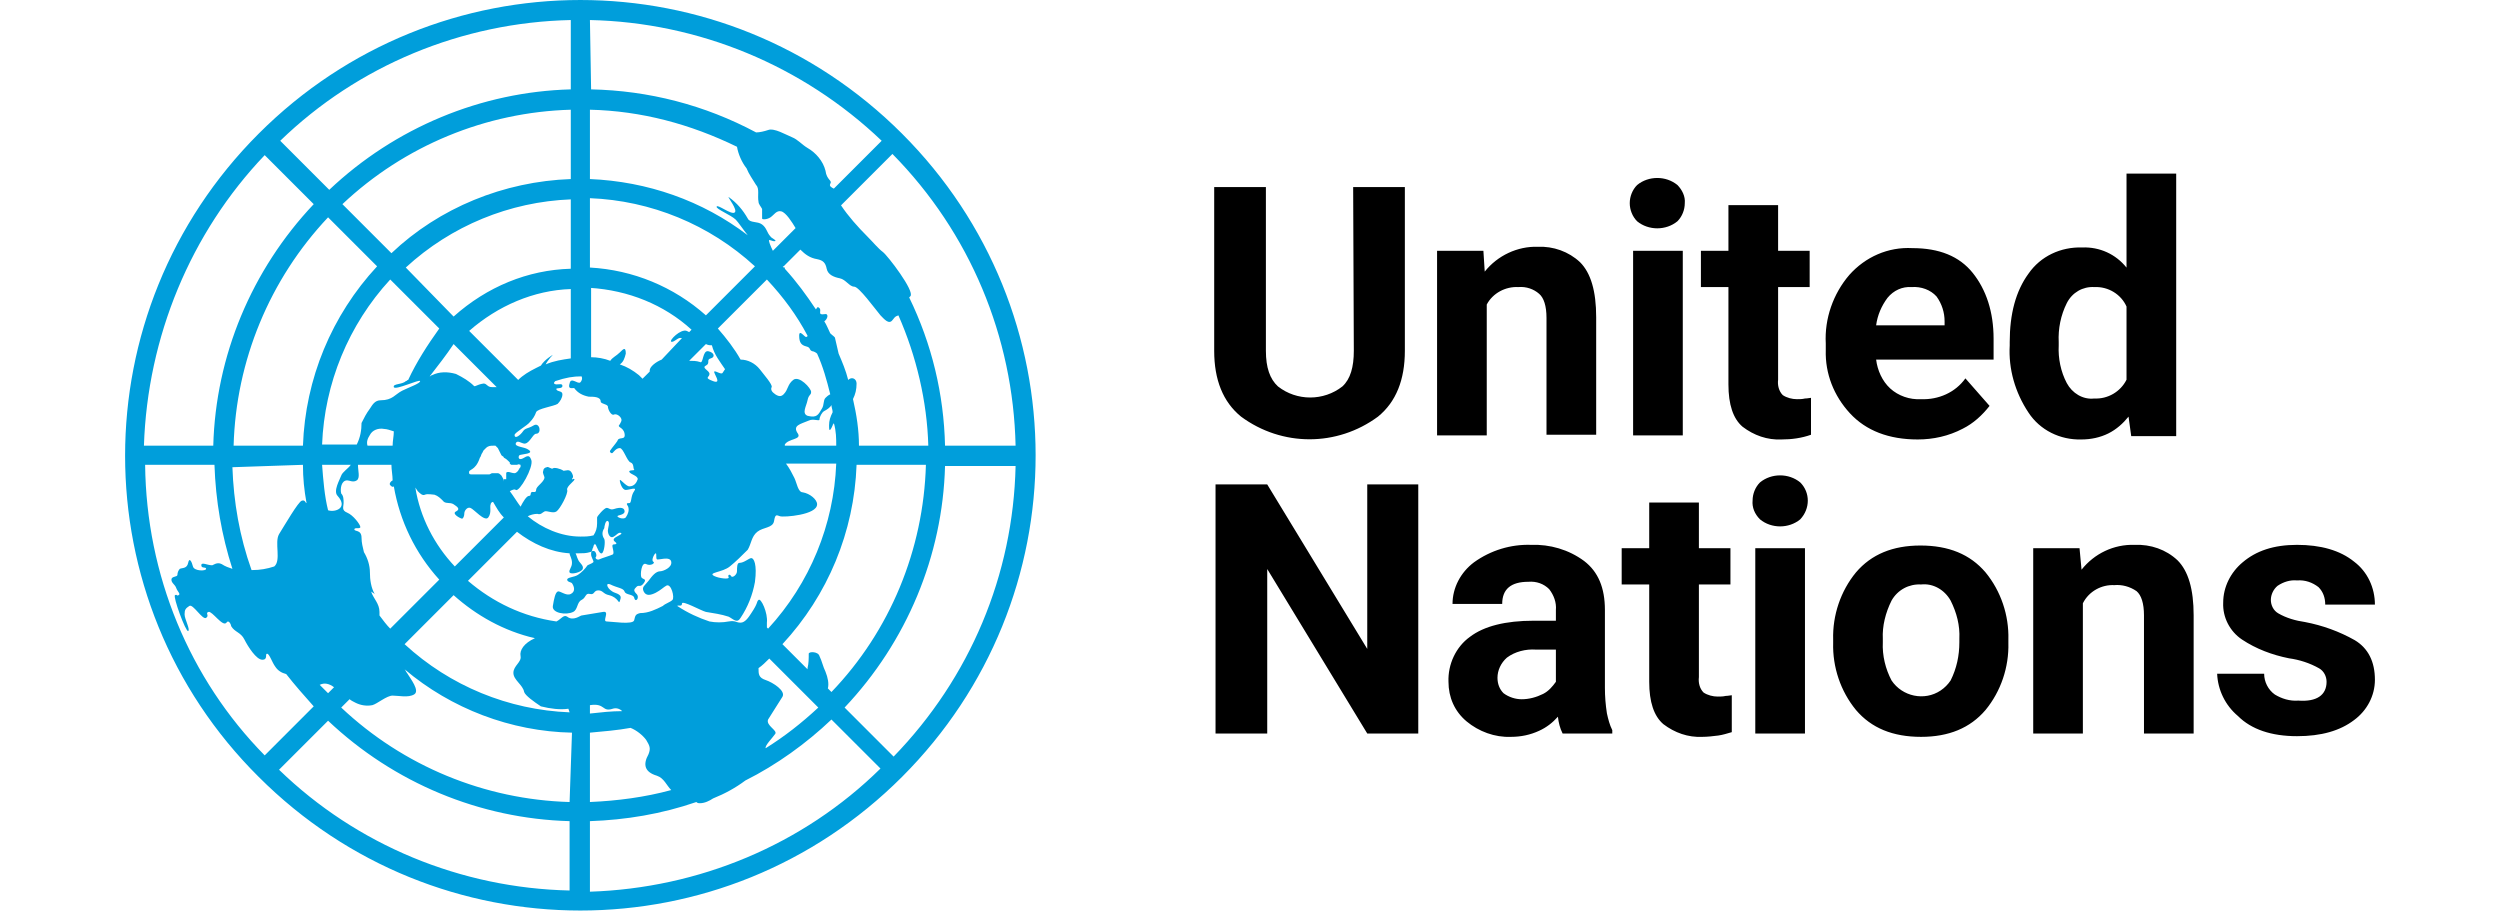
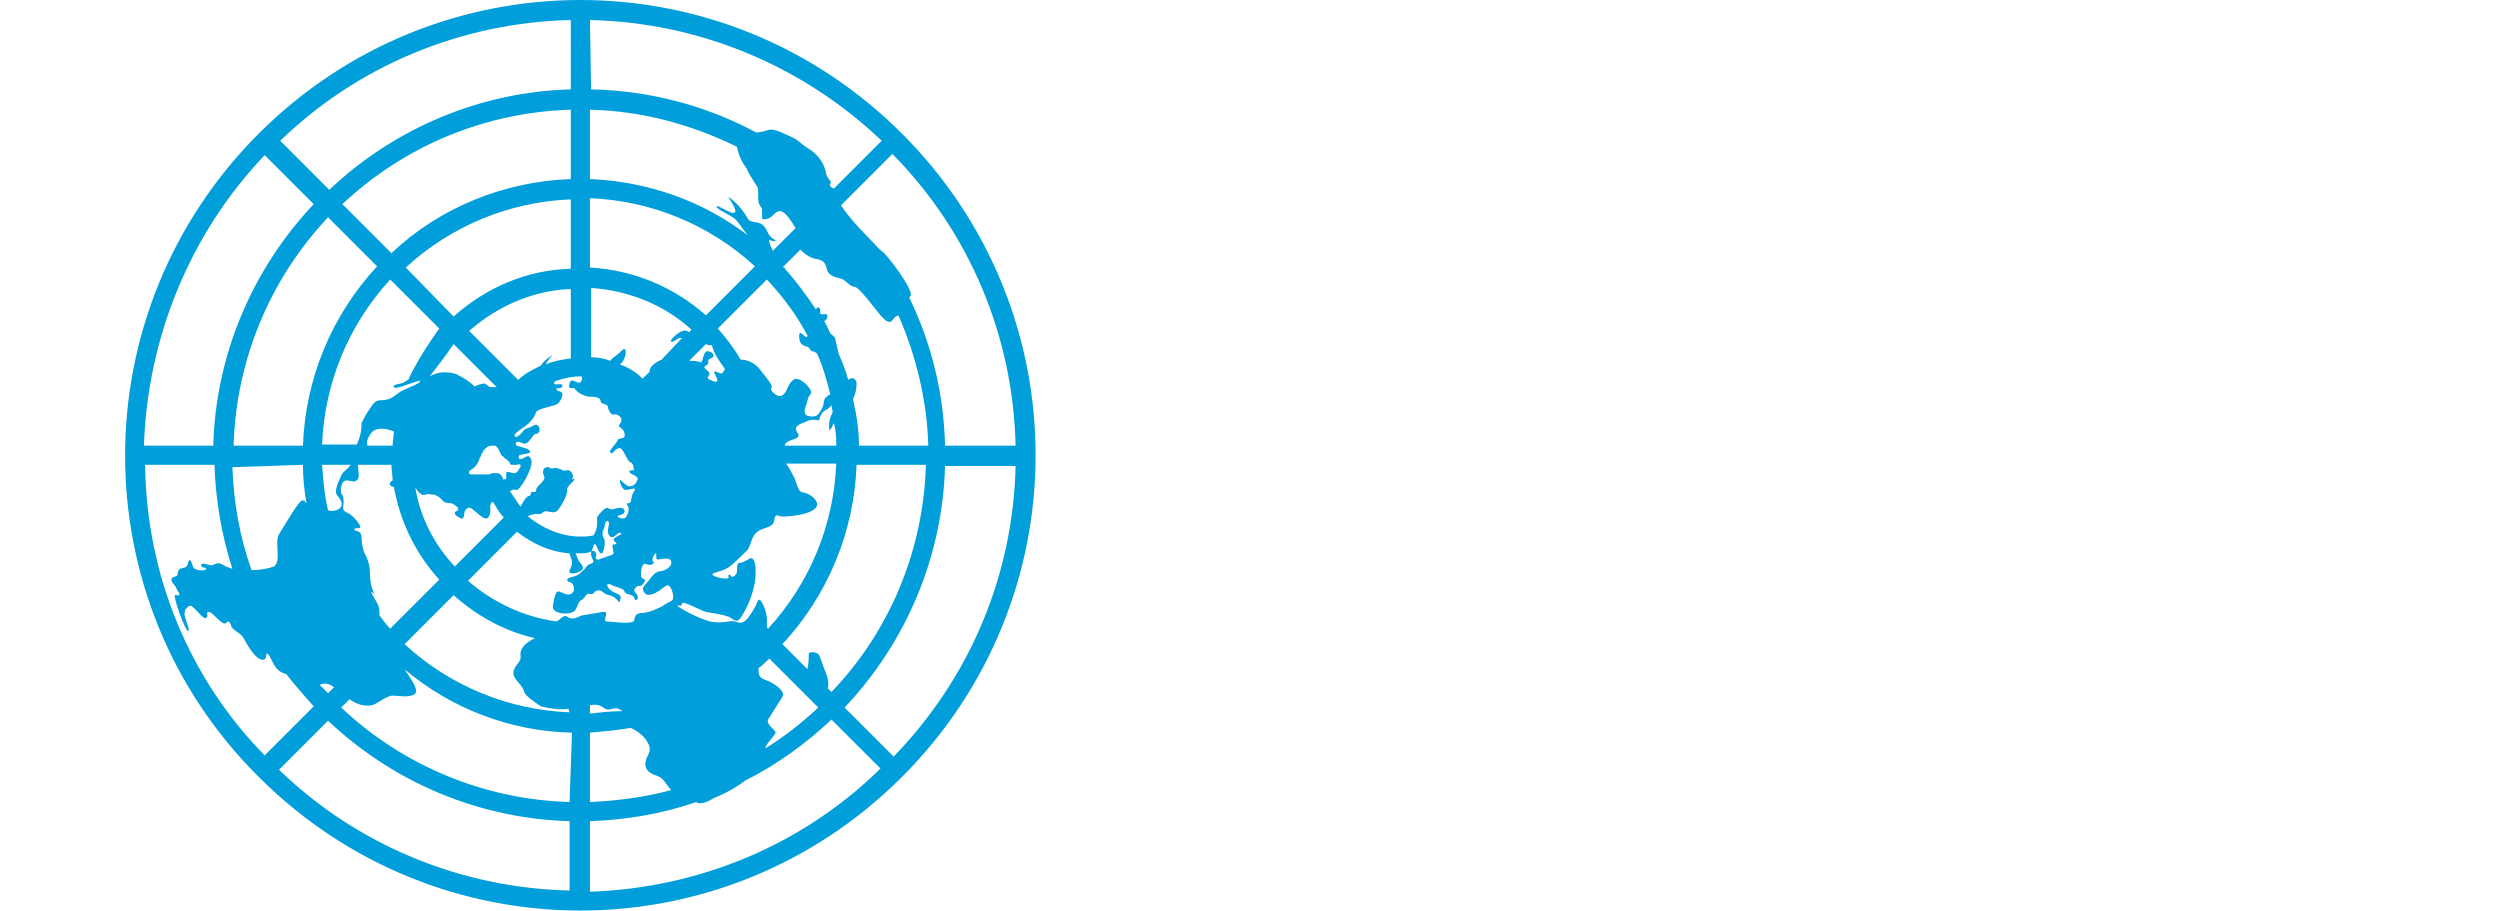
<svg xmlns="http://www.w3.org/2000/svg" width="140" height="51" viewBox="0 0 140 51" fill="none">
  <path d="M14.488 43.507C24.465 53.484 40.535 53.484 50.512 43.507C60.489 33.53 60.489 17.46 50.512 7.483C40.535 -2.494 24.465 -2.494 14.488 7.483C4.511 17.46 4.511 33.597 14.488 43.507ZM8.127 26.03H12.01C12.077 28.039 12.412 29.981 13.015 31.856C12.814 31.789 12.613 31.722 12.412 31.588C12.144 31.454 11.943 31.655 11.876 31.655C11.609 31.655 11.274 31.454 11.274 31.655C11.274 31.856 11.542 31.722 11.542 31.856C11.542 31.99 10.872 31.99 10.805 31.722C10.738 31.454 10.604 31.186 10.537 31.521C10.47 31.856 10.202 31.789 10.069 31.856C10.002 31.923 9.935 32.057 9.935 32.191C9.935 32.325 9.6 32.258 9.6 32.459C9.6 32.659 9.801 32.726 9.868 32.927C9.935 33.128 10.136 33.262 10.002 33.329C9.868 33.396 9.935 33.262 9.801 33.329C9.667 33.396 10.403 35.405 10.537 35.338C10.671 35.271 10.336 34.668 10.336 34.4C10.336 34.133 10.403 34.066 10.604 33.932C10.805 33.798 11.341 34.735 11.542 34.601C11.742 34.467 11.475 34.333 11.675 34.267C11.876 34.2 12.479 35.137 12.68 34.869C12.814 34.668 12.948 35.003 12.948 35.07C13.149 35.405 13.483 35.405 13.684 35.806C13.885 36.208 14.354 36.945 14.689 36.945C15.024 36.945 14.823 36.61 14.957 36.61C15.091 36.61 15.224 37.079 15.425 37.347C15.559 37.547 15.76 37.681 16.028 37.748C16.497 38.351 17.032 38.954 17.568 39.556L14.823 42.302C10.604 38.016 8.194 32.191 8.127 26.03ZM30.29 20.473L30.022 20.607C29.621 20.808 29.286 21.009 29.018 21.276L26.273 18.531C27.88 17.125 29.889 16.254 31.964 16.187V20.071C31.495 20.138 31.027 20.205 30.558 20.406C30.692 20.138 30.96 19.87 30.96 19.87C30.96 19.87 30.491 20.138 30.29 20.473ZM28.215 26.834C28.215 26.834 28.215 26.901 28.215 26.834C28.215 26.901 28.215 26.968 28.215 26.968C28.215 26.834 28.148 26.767 28.081 26.633C28.014 26.566 27.947 26.499 27.88 26.499C27.813 26.499 27.746 26.499 27.679 26.499H27.545L27.411 26.566H26.474C26.34 26.566 26.273 26.566 26.273 26.499C26.206 26.231 26.608 26.432 26.875 25.629C26.942 25.562 26.942 25.428 27.009 25.361L27.076 25.227L27.143 25.16L27.21 25.093C27.344 24.959 27.478 24.959 27.612 24.959H27.746L27.88 25.093L28.081 25.495C28.148 25.562 28.215 25.562 28.215 25.629C28.348 25.696 28.415 25.763 28.482 25.83L28.549 25.896V25.963C28.616 26.03 28.616 26.03 28.683 26.03H28.75C28.817 26.03 28.817 26.03 28.884 26.03H28.951C29.085 25.963 29.085 26.03 29.152 26.03V26.097C29.152 26.164 29.152 26.164 29.085 26.231C29.085 26.298 29.018 26.298 29.018 26.365C28.951 26.432 28.884 26.499 28.817 26.499C28.683 26.499 28.549 26.432 28.482 26.432C28.415 26.432 28.348 26.432 28.348 26.499V26.834M20.983 33.262C20.782 32.927 20.715 32.459 20.715 32.057C20.715 31.655 20.581 31.253 20.38 30.919C20.313 30.651 20.246 30.383 20.246 30.115C20.246 29.646 19.845 29.78 19.845 29.646C19.845 29.512 20.179 29.646 20.179 29.512C20.179 29.378 19.778 28.843 19.443 28.709C19.108 28.575 19.242 28.374 19.242 28.173C19.242 27.972 19.242 27.771 19.108 27.637C19.041 27.37 19.108 26.901 19.443 26.901C19.577 26.901 19.778 27.035 19.979 26.901C20.179 26.767 20.046 26.365 20.046 26.03H21.92C21.92 26.298 21.987 26.633 21.987 26.901C21.853 26.968 21.786 27.102 21.853 27.169C21.92 27.236 21.987 27.303 22.054 27.236C22.389 29.178 23.259 30.985 24.599 32.459L21.853 35.204C21.652 35.003 21.452 34.735 21.251 34.467C21.251 34.4 21.251 34.333 21.251 34.267C21.251 33.798 20.916 33.53 20.782 33.128M18.372 28.575C18.171 27.771 18.104 26.901 18.037 26.03H19.644C19.51 26.231 19.175 26.432 19.108 26.633C19.041 26.834 18.639 27.504 18.907 27.771C19.51 28.441 18.773 28.709 18.372 28.575ZM18.706 38.485L18.372 38.82C18.238 38.686 18.037 38.485 17.903 38.351C18.171 38.217 18.438 38.284 18.706 38.485ZM22.858 21.276C22.791 21.276 22.791 21.343 22.724 21.343C22.523 21.544 21.987 21.477 22.054 21.678C22.121 21.879 23.527 21.209 23.527 21.343C23.527 21.477 22.925 21.678 22.523 21.879C22.121 22.08 21.987 22.415 21.318 22.415C20.983 22.415 20.849 22.683 20.715 22.883C20.514 23.151 20.38 23.419 20.246 23.687C20.246 24.089 20.179 24.49 19.979 24.892H18.037C18.171 21.477 19.51 18.196 21.853 15.652L24.599 18.397C23.929 19.334 23.326 20.272 22.858 21.276ZM25.402 19.268L27.813 21.678C27.746 21.678 27.679 21.678 27.545 21.678C27.277 21.678 27.277 21.477 27.076 21.477C26.674 21.544 26.608 21.678 26.541 21.611C26.273 21.343 25.938 21.142 25.536 20.942C25.067 20.808 24.599 20.808 24.197 21.009C24.13 21.009 24.13 21.076 24.063 21.076C24.532 20.473 25 19.87 25.402 19.268ZM22.054 24.156C22.054 24.423 21.987 24.691 21.987 24.959H20.581C20.514 24.758 20.581 24.557 20.715 24.357C20.849 24.089 21.184 23.955 21.519 24.022C21.652 24.022 21.853 24.089 22.054 24.156ZM23.259 27.303L23.393 27.504C23.527 27.637 23.661 27.771 23.795 27.704C23.929 27.637 24.264 27.704 24.331 27.704C24.532 27.771 24.666 27.905 24.8 28.039C24.933 28.24 25.201 28.106 25.402 28.24C25.603 28.374 25.804 28.508 25.536 28.642C25.268 28.776 25.804 29.044 25.871 29.044C25.938 29.044 26.005 28.91 26.005 28.709C26.005 28.642 26.139 28.374 26.34 28.441C26.541 28.508 27.143 29.244 27.344 28.977C27.545 28.709 27.411 28.374 27.478 28.24C27.478 28.173 27.545 28.106 27.612 28.106C27.813 28.441 27.947 28.709 28.215 28.977L25.469 31.722C24.331 30.517 23.527 28.977 23.259 27.303ZM25.402 17.727L22.724 14.982C25.268 12.639 28.549 11.299 31.964 11.165V15.049C29.554 15.116 27.277 16.053 25.402 17.727ZM21.92 14.179L19.175 11.433C22.657 8.152 27.21 6.277 31.964 6.144V10.027C28.215 10.161 24.599 11.634 21.92 14.179ZM21.117 14.915C18.572 17.66 17.099 21.209 16.965 24.959H13.082C13.216 20.205 15.091 15.652 18.372 12.17L21.117 14.915ZM16.965 26.03C16.965 26.767 17.032 27.437 17.166 28.173C17.099 28.173 17.099 27.972 16.898 28.039C16.698 28.106 15.961 29.378 15.626 29.914C15.358 30.383 15.76 31.387 15.358 31.722C14.957 31.856 14.555 31.923 14.153 31.923H14.086C13.416 30.048 13.082 28.106 13.015 26.164L16.965 26.03ZM31.897 49.868C25.804 49.734 19.979 47.324 15.626 43.105L18.372 40.36C22.054 43.842 26.875 45.85 31.897 45.984V49.868ZM31.897 44.913C27.143 44.779 22.59 42.904 19.108 39.623L19.577 39.154C19.644 39.221 19.778 39.288 19.912 39.355C20.179 39.489 20.514 39.556 20.849 39.489C21.117 39.422 21.652 38.954 21.987 38.954C22.322 38.954 22.858 39.087 23.193 38.887C23.527 38.686 22.992 38.016 22.791 37.681C22.724 37.614 22.724 37.547 22.657 37.48C25.268 39.69 28.616 40.962 32.031 41.029L31.897 44.913ZM31.897 39.891C28.482 39.757 25.201 38.418 22.657 36.074L25.402 33.329C26.674 34.467 28.215 35.338 29.956 35.74C29.353 36.007 29.085 36.409 29.152 36.744C29.219 37.079 28.75 37.28 28.75 37.681C28.75 38.083 29.286 38.351 29.353 38.753C29.42 38.954 29.889 39.288 30.29 39.556C30.826 39.69 31.362 39.757 31.83 39.69L31.897 39.891ZM31.763 34.534C31.562 34.4 31.429 34.668 31.161 34.802C29.286 34.534 27.612 33.731 26.206 32.526L28.951 29.78C29.822 30.45 30.826 30.919 31.897 30.985C31.897 31.119 32.031 31.253 32.031 31.521C32.031 31.789 31.83 31.923 31.897 32.057C31.964 32.191 32.567 32.057 32.634 31.856C32.701 31.655 32.433 31.521 32.366 31.32C32.299 31.186 32.299 31.119 32.232 30.985H32.433C32.634 30.985 32.835 30.985 33.036 30.919C33.102 30.919 33.169 30.852 33.169 30.785C33.169 30.718 33.236 30.651 33.236 30.584C33.236 30.517 33.303 30.517 33.303 30.45L33.37 30.517C33.437 30.651 33.571 31.052 33.705 30.985C33.839 30.919 33.906 30.316 33.839 30.182C33.705 29.981 33.705 29.78 33.839 29.579C33.839 29.512 33.906 29.111 34.04 29.178C34.174 29.244 34.04 29.579 34.04 29.713C34.04 29.914 34.174 30.182 34.375 30.048C34.509 29.981 34.643 29.78 34.776 29.847C34.91 29.914 34.442 30.048 34.375 30.182C34.308 30.316 34.576 30.383 34.509 30.45C34.442 30.517 34.375 30.45 34.308 30.517C34.241 30.584 34.442 30.985 34.308 31.052C34.174 31.119 33.705 31.253 33.571 31.32C33.437 31.387 33.303 31.253 33.37 31.186C33.437 31.119 33.37 30.852 33.236 30.852C33.102 30.852 33.102 30.919 33.102 31.052C33.102 31.186 33.236 31.387 33.236 31.454C33.236 31.521 33.036 31.588 32.902 31.655C32.768 31.856 32.567 32.057 32.366 32.191C32.165 32.325 31.763 32.325 31.763 32.459C31.763 32.593 31.964 32.593 32.031 32.659C32.165 32.86 32.232 33.128 31.964 33.262C31.696 33.396 31.362 33.061 31.228 33.128C31.094 33.195 31.027 33.53 30.96 33.932C30.893 34.333 31.696 34.467 32.098 34.267C32.366 34.133 32.299 33.731 32.567 33.597C32.835 33.463 32.768 33.195 33.036 33.262C33.303 33.329 33.236 33.061 33.504 33.061C33.772 33.061 33.772 33.262 34.107 33.329C34.643 33.463 34.643 33.865 34.71 33.664C34.776 33.463 34.843 33.329 34.442 33.195C34.04 33.061 33.839 32.593 34.174 32.726C34.576 32.927 34.91 32.927 34.977 33.128C35.044 33.329 35.446 33.262 35.513 33.463C35.58 33.798 35.848 33.463 35.647 33.262C35.446 33.061 35.513 32.994 35.647 32.86C35.781 32.726 35.848 32.927 36.049 32.659C36.25 32.392 35.982 32.459 35.915 32.325C35.848 32.191 35.915 31.454 36.183 31.588C36.45 31.722 36.718 31.521 36.584 31.454C36.45 31.387 36.651 30.985 36.718 30.985C36.785 30.985 36.718 31.253 36.785 31.32C36.852 31.387 37.522 31.119 37.589 31.454C37.656 31.789 37.12 31.99 36.986 31.99C36.718 31.99 36.517 32.258 36.317 32.526C36.116 32.793 35.915 32.86 36.049 33.128C36.183 33.396 36.45 33.329 36.718 33.195C36.986 33.061 37.187 32.86 37.321 32.793C37.589 32.659 37.79 33.463 37.656 33.597C37.522 33.731 37.254 33.798 37.12 33.932C36.718 34.133 36.317 34.333 35.848 34.333C35.58 34.4 35.58 34.467 35.513 34.735C35.446 35.003 34.241 34.802 33.973 34.802C33.705 34.802 34.174 34.2 33.772 34.267C33.37 34.333 32.969 34.4 32.567 34.467C32.5 34.467 32.098 34.802 31.763 34.534ZM35.312 40.761C35.647 40.895 35.982 41.163 36.183 41.431C36.384 41.766 36.45 41.9 36.317 42.235C35.982 42.837 36.116 43.239 36.785 43.44C37.187 43.574 37.321 43.976 37.589 44.243C36.116 44.645 34.576 44.846 33.036 44.913V41.029C33.772 40.962 34.576 40.895 35.312 40.761ZM33.036 39.958V39.489C33.906 39.355 33.705 39.891 34.308 39.69C34.509 39.623 34.71 39.69 34.843 39.824C34.241 39.824 33.638 39.891 33.036 39.958ZM33.036 49.935V45.984C35.044 45.917 37.053 45.583 38.995 44.913C39.062 44.98 39.129 44.98 39.196 44.98C39.464 44.98 39.731 44.846 39.932 44.712C40.602 44.444 41.205 44.109 41.74 43.708C43.481 42.837 45.155 41.632 46.561 40.293L49.307 43.038C44.954 47.324 39.129 49.734 33.036 49.935ZM43.883 14.915L44.82 13.978C45.088 14.246 45.356 14.447 45.758 14.513C46.093 14.58 46.227 14.714 46.294 15.049C46.361 15.384 46.695 15.518 47.03 15.585C47.365 15.652 47.566 16.053 47.834 16.053C48.101 16.053 48.972 17.259 49.307 17.66C49.508 17.861 49.775 18.196 49.976 17.928C50.177 17.66 50.177 17.727 50.311 17.66C51.316 19.937 51.918 22.482 51.985 24.959H48.102C48.102 24.089 47.968 23.218 47.767 22.348C47.901 22.08 47.968 21.812 47.968 21.477C47.968 21.209 47.7 21.076 47.499 21.276C47.365 20.741 47.164 20.272 46.963 19.803C46.896 19.535 46.829 19.201 46.762 18.933C46.762 18.866 46.628 18.799 46.494 18.665C46.361 18.397 46.294 18.196 46.16 17.995C46.361 17.861 46.428 17.527 46.16 17.594C45.758 17.66 46.026 17.393 45.892 17.259C45.758 17.125 45.758 17.259 45.691 17.326C45.155 16.522 44.62 15.786 43.95 15.049C43.95 15.049 43.95 15.049 43.95 14.982C43.816 14.982 43.816 14.915 43.883 14.915ZM46.227 37.614C46.093 37.347 46.026 37.012 45.892 36.744C45.825 36.476 45.289 36.476 45.289 36.61C45.289 36.878 45.289 37.146 45.222 37.414V37.48L43.816 36.074C46.361 33.329 47.834 29.78 47.968 26.03H51.851C51.717 30.785 49.842 35.338 46.561 38.753L46.361 38.552C46.428 38.284 46.361 37.949 46.227 37.614ZM43.013 40.293C43.213 39.958 43.615 39.355 43.816 39.021C44.017 38.686 43.28 38.217 42.879 38.083C42.477 37.949 42.477 37.748 42.477 37.414C42.678 37.28 42.879 37.079 43.08 36.878L45.825 39.623C44.887 40.494 43.95 41.23 42.879 41.9C42.812 41.766 43.28 41.297 43.414 41.096C43.548 40.895 42.879 40.628 43.013 40.293ZM44.687 24.29C44.352 23.821 44.82 23.754 45.289 23.553C45.557 23.419 45.892 23.62 45.892 23.486C45.892 23.352 46.026 23.084 46.16 23.017C46.294 22.95 46.494 22.816 46.561 22.683C46.561 22.816 46.628 22.95 46.628 23.084C46.494 23.352 46.428 23.553 46.428 23.821C46.428 24.022 46.428 24.29 46.628 23.821C46.628 23.754 46.695 23.754 46.695 23.687C46.829 24.156 46.829 24.557 46.829 24.959H43.95C43.95 24.959 43.95 24.959 43.95 24.892C44.151 24.557 44.887 24.624 44.687 24.29ZM45.222 18.799C45.222 18.799 45.222 18.866 45.155 18.866C45.088 18.933 44.754 18.397 44.754 18.799C44.754 19.201 44.887 19.334 45.155 19.401C45.423 19.468 45.289 19.602 45.49 19.669C45.557 19.669 45.691 19.736 45.758 19.803C46.093 20.54 46.294 21.276 46.494 22.08C46.361 22.147 46.294 22.214 46.227 22.281C46.093 22.415 46.16 22.683 46.026 22.883C45.825 23.218 45.758 23.419 45.222 23.285C44.887 23.151 45.155 22.75 45.222 22.415C45.289 22.08 45.423 22.147 45.423 21.946C45.423 21.745 44.754 21.009 44.419 21.276C44.084 21.544 44.151 21.812 43.883 22.08C43.749 22.214 43.615 22.214 43.414 22.08C43.213 21.946 43.147 21.812 43.213 21.678C43.28 21.544 42.745 20.942 42.544 20.674C42.276 20.339 41.874 20.138 41.472 20.138C41.138 19.535 40.669 18.933 40.2 18.397L42.946 15.652C43.883 16.656 44.62 17.66 45.222 18.799ZM40.602 20.674L40.468 20.875C40.401 21.009 40.066 20.741 39.999 20.808C39.932 20.875 40.468 21.544 39.932 21.343C39.397 21.142 39.731 21.142 39.731 20.942C39.731 20.741 39.263 20.607 39.531 20.473C39.798 20.339 39.531 20.138 39.798 20.071C40.066 20.004 39.999 19.736 39.665 19.669C39.33 19.602 39.397 20.406 39.196 20.272C38.995 20.205 38.794 20.205 38.593 20.205L39.531 19.268C39.665 19.334 39.731 19.334 39.865 19.334C39.999 19.87 40.334 20.272 40.602 20.674ZM39.531 34.267C39.932 34.333 40.401 34.4 40.803 34.534C41.071 34.668 41.272 34.936 41.472 34.601C41.874 33.999 42.142 33.329 42.276 32.593C42.41 31.588 42.209 31.253 42.075 31.253C41.941 31.253 41.673 31.521 41.406 31.521C41.272 31.521 41.272 31.789 41.272 31.99C41.272 32.191 41.004 32.392 40.937 32.258C40.87 32.124 40.736 32.191 40.803 32.325C40.87 32.459 40.267 32.392 39.999 32.258C39.598 32.057 40.468 32.057 40.87 31.722C41.205 31.454 41.539 31.119 41.874 30.785C42.075 30.45 42.075 30.048 42.41 29.78C42.745 29.512 43.28 29.579 43.347 29.178C43.414 28.776 43.481 28.843 43.682 28.91C43.883 28.977 45.758 28.843 45.758 28.24C45.758 27.972 45.356 27.637 44.954 27.57C44.687 27.57 44.62 27.035 44.486 26.767C44.352 26.499 44.218 26.231 44.017 25.963H46.829C46.695 29.378 45.356 32.659 43.013 35.204L42.946 35.137V34.869C43.013 34.333 42.611 33.463 42.477 33.597C42.343 33.731 42.477 33.731 42.075 34.333C41.941 34.534 41.74 34.869 41.472 34.869C41.205 34.869 41.205 34.735 40.803 34.802C40.468 34.869 40.066 34.869 39.731 34.802C39.129 34.601 38.526 34.333 37.924 33.932C37.991 33.865 38.191 33.999 38.191 33.798C38.191 33.597 39.263 34.2 39.531 34.267ZM50.043 42.369L47.298 39.623C50.78 35.94 52.789 31.119 52.922 26.097H56.873C56.739 32.191 54.329 37.949 50.043 42.369ZM56.873 24.959H52.922C52.856 22.08 52.186 19.268 50.914 16.656L50.981 16.589C51.248 16.321 49.709 14.313 49.441 14.112C49.173 13.911 48.905 13.576 48.57 13.241C48.035 12.706 47.499 12.103 47.097 11.5L49.976 8.621C54.329 13.04 56.739 18.866 56.873 24.959ZM33.036 1.122C39.129 1.255 44.954 3.666 49.374 7.884L46.695 10.563C46.561 10.496 46.428 10.429 46.494 10.295C46.628 10.094 46.294 10.094 46.227 9.558C46.093 9.023 45.691 8.554 45.222 8.286C44.887 8.085 44.687 7.818 44.352 7.684C44.017 7.55 43.347 7.148 43.013 7.282C42.812 7.349 42.544 7.416 42.343 7.416C39.464 5.876 36.317 5.072 33.102 5.005L33.036 1.122ZM33.036 6.144C35.915 6.21 38.66 6.947 41.272 8.219C41.339 8.621 41.539 9.09 41.807 9.425C41.941 9.759 42.142 10.027 42.343 10.362C42.544 10.563 42.41 10.965 42.477 11.299C42.477 11.433 42.611 11.567 42.678 11.701C42.678 11.902 42.678 12.036 42.678 12.237C42.678 12.304 42.946 12.304 43.147 12.17C43.347 12.036 43.481 11.768 43.749 11.835C44.017 11.902 44.352 12.438 44.553 12.773L43.28 14.045C43.147 13.777 43.013 13.442 43.08 13.442C43.147 13.442 43.28 13.509 43.347 13.509C43.615 13.509 43.147 13.308 43.147 13.241C42.946 13.04 42.946 12.773 42.678 12.572C42.41 12.371 42.008 12.505 41.874 12.237C41.606 11.768 41.272 11.366 40.803 11.032C40.736 11.032 41.339 11.768 41.138 11.902C40.937 12.036 40.2 11.433 40.133 11.567C40.066 11.701 40.937 12.036 41.205 12.304C41.339 12.438 41.606 12.839 41.874 13.174C39.33 11.232 36.25 10.161 33.036 10.027V6.144ZM33.036 11.098C36.45 11.232 39.731 12.572 42.276 14.915L39.531 17.66C37.723 16.053 35.446 15.116 33.036 14.982V11.098ZM33.036 16.12C35.178 16.254 37.187 17.058 38.727 18.464L38.593 18.598L38.459 18.531C38.124 18.397 37.455 19.067 37.589 19.134C37.723 19.201 37.991 18.866 38.124 18.933H38.191L37.053 20.138C36.718 20.272 36.384 20.54 36.384 20.741C36.384 20.741 36.384 20.741 36.384 20.808L35.982 21.209L35.781 21.009C35.446 20.741 35.111 20.54 34.71 20.406C34.91 20.272 34.977 20.071 35.044 19.803C35.044 19.401 34.91 19.535 34.71 19.736C34.509 19.937 34.308 20.004 34.174 20.205C33.839 20.071 33.437 20.004 33.102 20.004V16.12H33.036ZM32.567 21.076C32.634 21.209 32.567 21.343 32.5 21.41C32.366 21.544 31.964 21.076 31.897 21.477C31.763 21.879 32.165 21.678 32.165 21.745C32.366 22.013 32.634 22.147 32.969 22.214C33.236 22.214 33.638 22.214 33.638 22.482C33.638 22.616 33.973 22.616 34.04 22.75C34.04 22.95 34.241 23.285 34.375 23.218C34.509 23.151 34.71 23.285 34.776 23.419C34.843 23.553 34.776 23.62 34.71 23.754C34.509 23.955 34.91 23.888 34.977 24.29C35.044 24.691 34.643 24.423 34.576 24.691C34.442 24.892 34.308 25.026 34.174 25.227C34.107 25.294 34.241 25.428 34.308 25.361C34.375 25.294 34.509 25.093 34.71 25.093C34.91 25.093 35.111 25.83 35.312 25.896C35.513 25.963 35.446 26.231 35.513 26.298C35.58 26.365 35.178 26.298 35.245 26.432C35.312 26.566 35.714 26.633 35.714 26.834C35.647 27.035 35.513 27.236 35.245 27.236C35.044 27.236 34.71 26.767 34.71 26.901C34.71 27.035 34.843 27.437 35.044 27.437C35.245 27.437 35.714 27.236 35.513 27.504C35.312 27.771 35.379 28.173 35.245 28.173C35.111 28.173 35.044 28.173 35.178 28.374C35.245 28.575 35.178 28.776 35.044 28.977C34.91 29.111 34.576 28.977 34.576 28.91C34.576 28.843 34.977 28.843 34.977 28.642C34.977 28.441 34.776 28.374 34.375 28.508C34.174 28.575 34.107 28.441 33.973 28.441C33.839 28.441 33.437 28.91 33.437 28.977C33.437 29.044 33.437 29.178 33.437 29.311C33.437 29.579 33.37 29.78 33.236 29.981C32.969 30.048 32.768 30.048 32.5 30.048C31.429 30.048 30.357 29.579 29.554 28.91C29.688 28.843 29.889 28.776 30.089 28.776C30.29 28.843 30.357 28.709 30.491 28.642C30.625 28.575 30.96 28.776 31.161 28.642C31.362 28.508 31.83 27.637 31.763 27.437C31.696 27.236 32.232 26.901 32.165 26.834C32.098 26.767 32.031 26.901 32.031 26.834C32.031 26.767 32.165 26.767 32.031 26.499C31.897 26.231 31.696 26.365 31.562 26.365C31.362 26.231 31.027 26.164 30.96 26.231C30.893 26.298 30.692 26.097 30.625 26.164C30.558 26.164 30.424 26.231 30.424 26.365C30.357 26.499 30.491 26.633 30.491 26.767C30.424 27.035 30.022 27.236 30.022 27.437C30.022 27.637 29.822 27.504 29.755 27.57C29.688 27.637 29.755 27.771 29.621 27.771C29.487 27.771 29.286 28.106 29.152 28.374C28.951 28.106 28.75 27.771 28.549 27.504C28.683 27.437 28.817 27.37 28.884 27.437C29.085 27.57 29.889 26.164 29.755 25.763C29.621 25.361 29.42 25.629 29.219 25.696C29.018 25.763 29.018 25.562 29.085 25.495C29.152 25.428 30.022 25.428 29.554 25.16C29.353 25.026 28.817 25.026 28.884 24.825C28.951 24.624 29.219 24.825 29.286 24.825C29.621 24.959 29.822 24.29 30.022 24.29C30.357 24.29 30.223 23.62 29.889 23.821C29.554 24.022 29.42 23.955 29.286 24.156C29.152 24.357 28.817 24.624 28.817 24.357C28.817 24.223 29.554 23.821 29.688 23.62C29.822 23.486 29.956 23.285 30.022 23.084C30.089 22.883 31.027 22.75 31.228 22.616C31.362 22.482 31.495 22.281 31.495 22.08C31.495 21.879 31.228 21.946 31.161 21.812C31.094 21.678 31.495 21.812 31.495 21.611C31.495 21.41 31.161 21.611 31.027 21.477C31.027 21.41 31.027 21.41 31.094 21.343C31.696 21.142 32.098 21.076 32.567 21.076H32.701H32.567ZM31.964 1.122V5.005C26.942 5.139 22.121 7.148 18.438 10.63L15.693 7.884C20.046 3.666 25.871 1.255 31.964 1.122ZM14.823 8.688L17.568 11.433C14.086 15.116 12.077 19.937 11.943 24.959H8.06C8.261 18.866 10.671 13.04 14.823 8.688Z" fill="#009EDB" />
-   <path d="M75.777 10.474H78.672V19.647C78.672 21.264 78.183 22.504 77.168 23.331C74.875 25.023 71.792 25.023 69.499 23.331C68.484 22.504 67.995 21.264 67.995 19.647V10.474H70.89V19.647C70.89 20.587 71.115 21.226 71.566 21.64C72.619 22.467 74.123 22.467 75.175 21.64C75.626 21.226 75.814 20.549 75.814 19.647L75.777 10.474ZM85.025 16.076C84.311 16.038 83.596 16.414 83.258 17.053V24.384H80.476V14.046H83.07L83.145 15.211C83.859 14.309 84.987 13.783 86.115 13.82C86.98 13.783 87.844 14.083 88.484 14.685C89.085 15.286 89.386 16.301 89.386 17.767V24.346H86.604V17.805C86.604 17.128 86.454 16.677 86.19 16.452C85.89 16.189 85.476 16.038 85.025 16.076ZM91.266 11.377C91.266 11.001 91.416 10.625 91.679 10.361C92.318 9.835 93.296 9.835 93.935 10.361C94.198 10.625 94.386 11.001 94.348 11.377C94.348 11.752 94.198 12.128 93.935 12.392C93.296 12.918 92.318 12.918 91.679 12.392C91.416 12.128 91.266 11.752 91.266 11.377ZM94.236 14.046V24.384H91.454V14.046H94.236ZM101.416 24.346C100.89 24.534 100.326 24.61 99.762 24.61C98.972 24.647 98.22 24.384 97.581 23.895C97.055 23.444 96.792 22.655 96.792 21.527V16.076H95.251V14.046H96.792V11.489H99.574V14.046H101.341V16.076H99.574V21.264C99.536 21.564 99.611 21.903 99.837 22.128C100.063 22.279 100.363 22.354 100.626 22.354C100.777 22.354 100.927 22.354 101.078 22.316C101.228 22.316 101.341 22.279 101.416 22.279V24.346ZM111.416 22.73C111.002 23.256 110.514 23.707 109.912 24.008C109.123 24.422 108.258 24.61 107.393 24.61C105.777 24.61 104.499 24.121 103.596 23.143C102.694 22.166 102.205 20.925 102.243 19.61V19.234C102.168 17.843 102.657 16.452 103.559 15.399C104.461 14.384 105.739 13.82 107.093 13.895C108.596 13.895 109.724 14.347 110.476 15.286C111.228 16.226 111.641 17.467 111.641 18.971V20.136H105.063C105.138 20.737 105.401 21.339 105.852 21.753C106.303 22.166 106.942 22.392 107.581 22.354C108.559 22.392 109.499 21.978 110.063 21.189L111.416 22.73ZM107.055 16.076C106.529 16.038 106.04 16.264 105.702 16.677C105.363 17.128 105.138 17.655 105.063 18.219H108.897V17.993C108.897 17.504 108.747 17.016 108.446 16.602C108.108 16.226 107.581 16.038 107.055 16.076ZM119.348 24.422L119.198 23.331C118.897 23.707 118.521 24.046 118.07 24.271C117.619 24.497 117.093 24.61 116.566 24.61C115.363 24.647 114.235 24.083 113.596 23.106C112.845 21.978 112.469 20.662 112.544 19.346V19.159C112.544 17.58 112.882 16.301 113.596 15.324C114.273 14.347 115.401 13.82 116.604 13.858C117.581 13.82 118.484 14.234 119.085 14.986V9.722H121.867V24.422H119.348ZM115.288 19.346C115.251 20.061 115.401 20.813 115.739 21.452C116.04 22.016 116.641 22.392 117.281 22.316C118.032 22.354 118.747 21.941 119.085 21.264V17.166C118.784 16.489 118.07 16.038 117.281 16.076C116.641 16.038 116.04 16.377 115.739 16.978C115.401 17.655 115.251 18.407 115.288 19.159V19.346ZM79.423 27.128V41.076H76.566L70.965 31.865V41.076H68.07V27.128H70.965L76.566 36.339V27.128H79.423ZM87.506 41.076C87.356 40.775 87.281 40.474 87.243 40.136C86.942 40.474 86.604 40.737 86.19 40.925C85.702 41.151 85.175 41.264 84.611 41.264C83.709 41.301 82.807 40.963 82.13 40.399C81.454 39.835 81.115 39.046 81.115 38.181C81.078 37.204 81.529 36.226 82.318 35.662C83.108 35.061 84.311 34.76 85.89 34.76H87.13V34.158C87.168 33.745 87.017 33.331 86.754 32.993C86.454 32.692 86.04 32.542 85.589 32.58C84.611 32.58 84.123 32.993 84.123 33.82H81.341C81.341 32.918 81.792 32.053 82.544 31.489C83.484 30.813 84.611 30.474 85.739 30.512C86.792 30.474 87.844 30.775 88.709 31.414C89.499 32.016 89.875 32.918 89.875 34.158V38.519C89.875 39.008 89.912 39.459 89.987 39.948C90.062 40.286 90.138 40.587 90.288 40.888V41.076H87.506ZM85.213 39.158C85.626 39.158 86.04 39.046 86.416 38.858C86.717 38.707 86.942 38.444 87.13 38.181V36.377H86.002C85.439 36.339 84.837 36.489 84.386 36.828C84.047 37.128 83.859 37.542 83.859 37.956C83.859 38.294 83.972 38.595 84.198 38.82C84.499 39.046 84.875 39.158 85.213 39.158ZM96.98 41.001C96.717 41.076 96.491 41.151 96.228 41.189C95.927 41.226 95.626 41.264 95.326 41.264C94.536 41.301 93.784 41.038 93.145 40.55C92.619 40.098 92.356 39.309 92.356 38.181V32.73H90.814V30.7H92.356V28.143H95.138V30.7H96.905V32.73H95.138V37.918C95.1 38.219 95.175 38.557 95.401 38.783C95.626 38.933 95.927 39.008 96.19 39.008C96.341 39.008 96.491 39.008 96.641 38.971C96.792 38.971 96.905 38.933 96.98 38.933V41.001ZM98.145 28.031C98.145 27.655 98.296 27.279 98.559 27.016C99.198 26.489 100.175 26.489 100.814 27.016C101.378 27.58 101.378 28.482 100.814 29.083C100.175 29.61 99.198 29.61 98.559 29.083C98.258 28.783 98.108 28.407 98.145 28.031ZM101.078 30.7V41.076H98.296V30.7H101.078ZM102.657 36.001V35.813C102.619 34.459 103.07 33.106 103.935 32.053C104.799 31.038 106.002 30.549 107.544 30.549C109.123 30.549 110.326 31.038 111.19 32.053C112.055 33.106 112.506 34.459 112.469 35.813V36.001C112.506 37.354 112.055 38.707 111.19 39.76C110.326 40.775 109.123 41.264 107.581 41.264C106.002 41.264 104.799 40.775 103.935 39.76C103.07 38.707 102.619 37.354 102.657 36.001ZM105.438 35.775V35.963C105.401 36.715 105.589 37.467 105.927 38.106C106.529 39.008 107.769 39.271 108.672 38.67C108.897 38.519 109.085 38.331 109.235 38.106C109.574 37.429 109.724 36.715 109.724 35.963V35.775C109.762 35.023 109.574 34.309 109.235 33.632C108.897 33.031 108.258 32.655 107.581 32.73C106.905 32.692 106.266 33.031 105.927 33.632C105.589 34.309 105.401 35.061 105.438 35.775ZM118.408 32.767C117.694 32.73 116.98 33.106 116.641 33.783V41.076H113.86V30.7H116.454L116.566 31.903C117.281 31.001 118.371 30.474 119.536 30.512C120.438 30.474 121.303 30.775 121.942 31.377C122.544 31.978 122.844 32.993 122.844 34.459V41.076H120.063V34.459C120.063 33.783 119.912 33.331 119.649 33.106C119.273 32.843 118.822 32.73 118.408 32.767ZM130.288 38.181C130.288 37.88 130.138 37.58 129.875 37.429C129.348 37.128 128.747 36.941 128.183 36.865C127.243 36.677 126.341 36.339 125.551 35.813C124.875 35.361 124.461 34.572 124.499 33.745C124.499 32.88 124.912 32.053 125.589 31.489C126.341 30.85 127.318 30.512 128.634 30.512C129.95 30.512 131.04 30.813 131.829 31.452C132.581 32.016 132.995 32.918 132.995 33.858H130.213C130.213 33.482 130.1 33.144 129.837 32.88C129.499 32.617 129.085 32.467 128.634 32.504C128.258 32.467 127.882 32.58 127.544 32.805C127.318 32.993 127.168 33.294 127.168 33.595C127.168 33.895 127.318 34.196 127.581 34.346C128.032 34.61 128.559 34.76 129.085 34.835C130.063 35.023 131.002 35.361 131.867 35.85C132.619 36.301 132.995 37.053 132.995 38.068C132.995 38.971 132.544 39.798 131.829 40.324C131.04 40.925 129.987 41.226 128.634 41.226C127.205 41.226 126.078 40.85 125.326 40.098C124.611 39.497 124.198 38.632 124.16 37.73H126.792C126.792 38.181 127.017 38.632 127.393 38.895C127.769 39.121 128.22 39.271 128.709 39.234C129.724 39.309 130.288 38.933 130.288 38.181Z" fill="black" />
</svg>